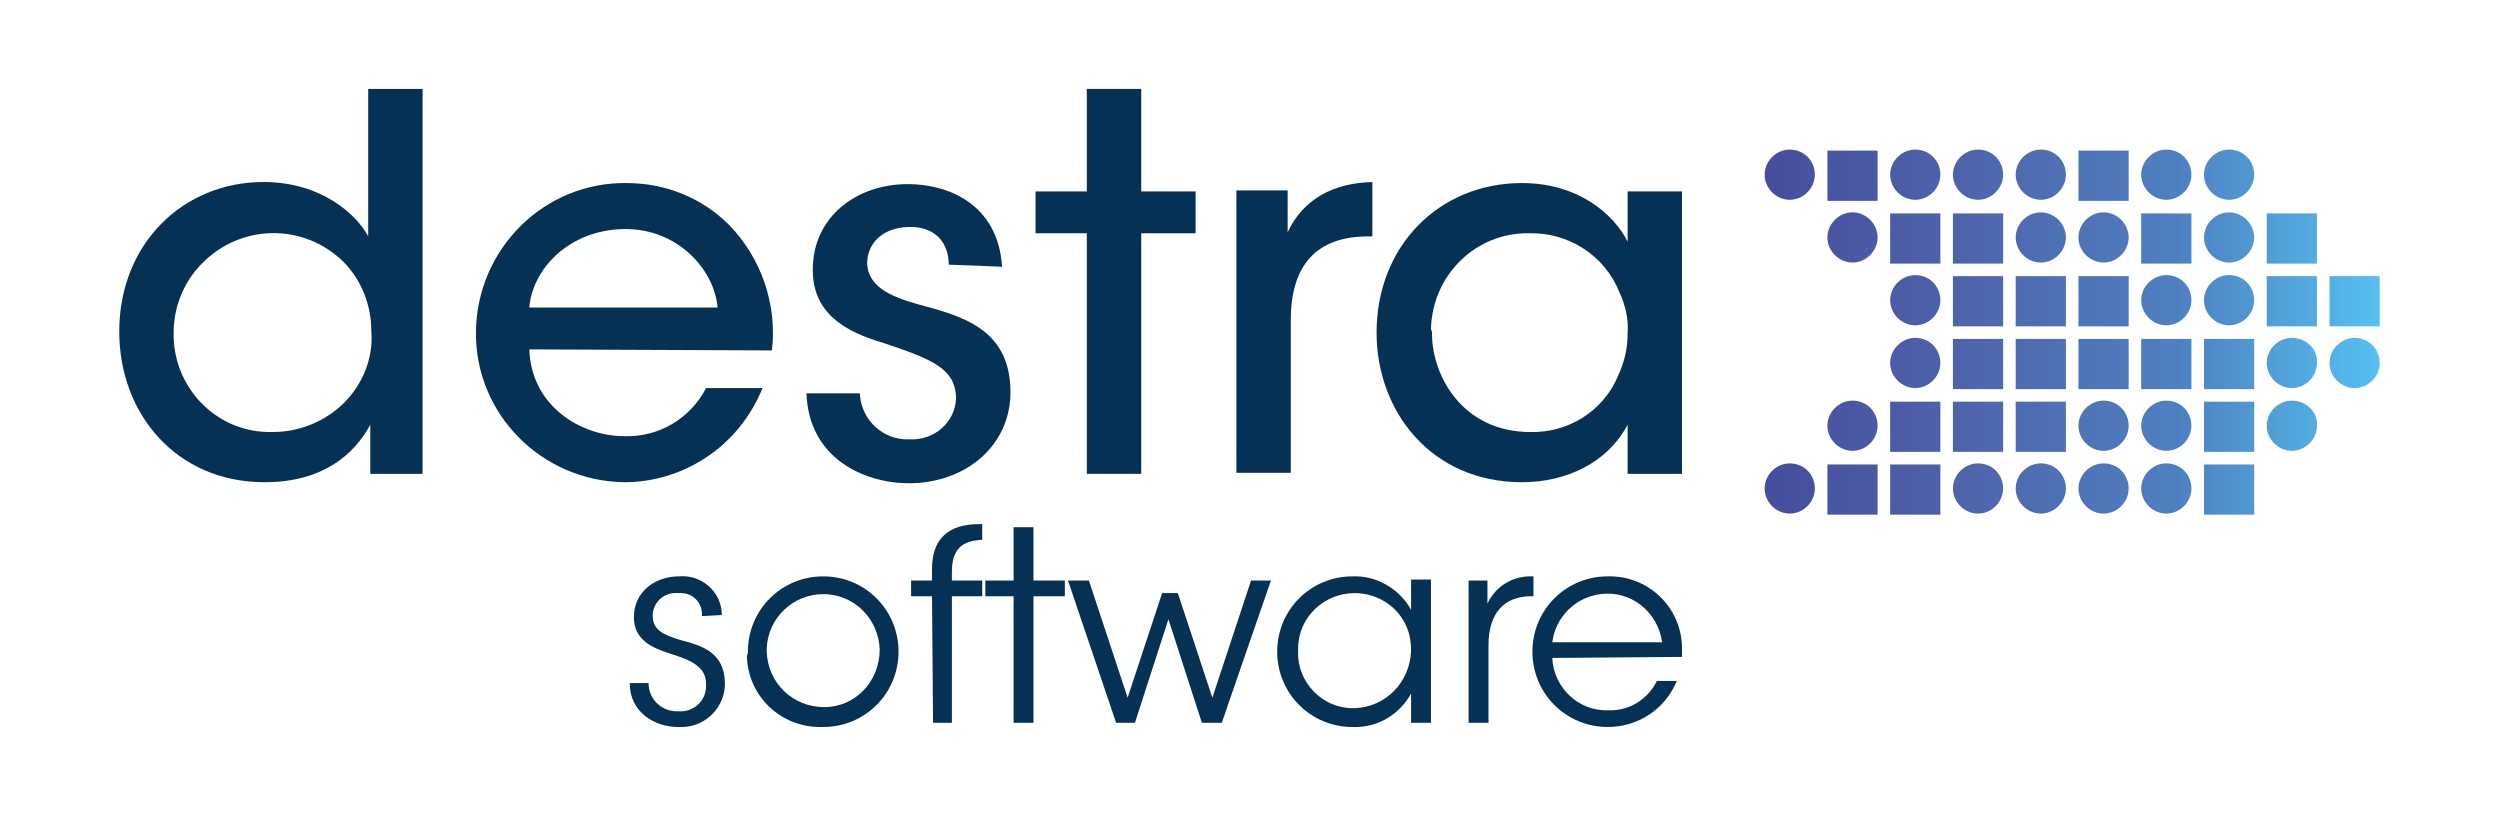
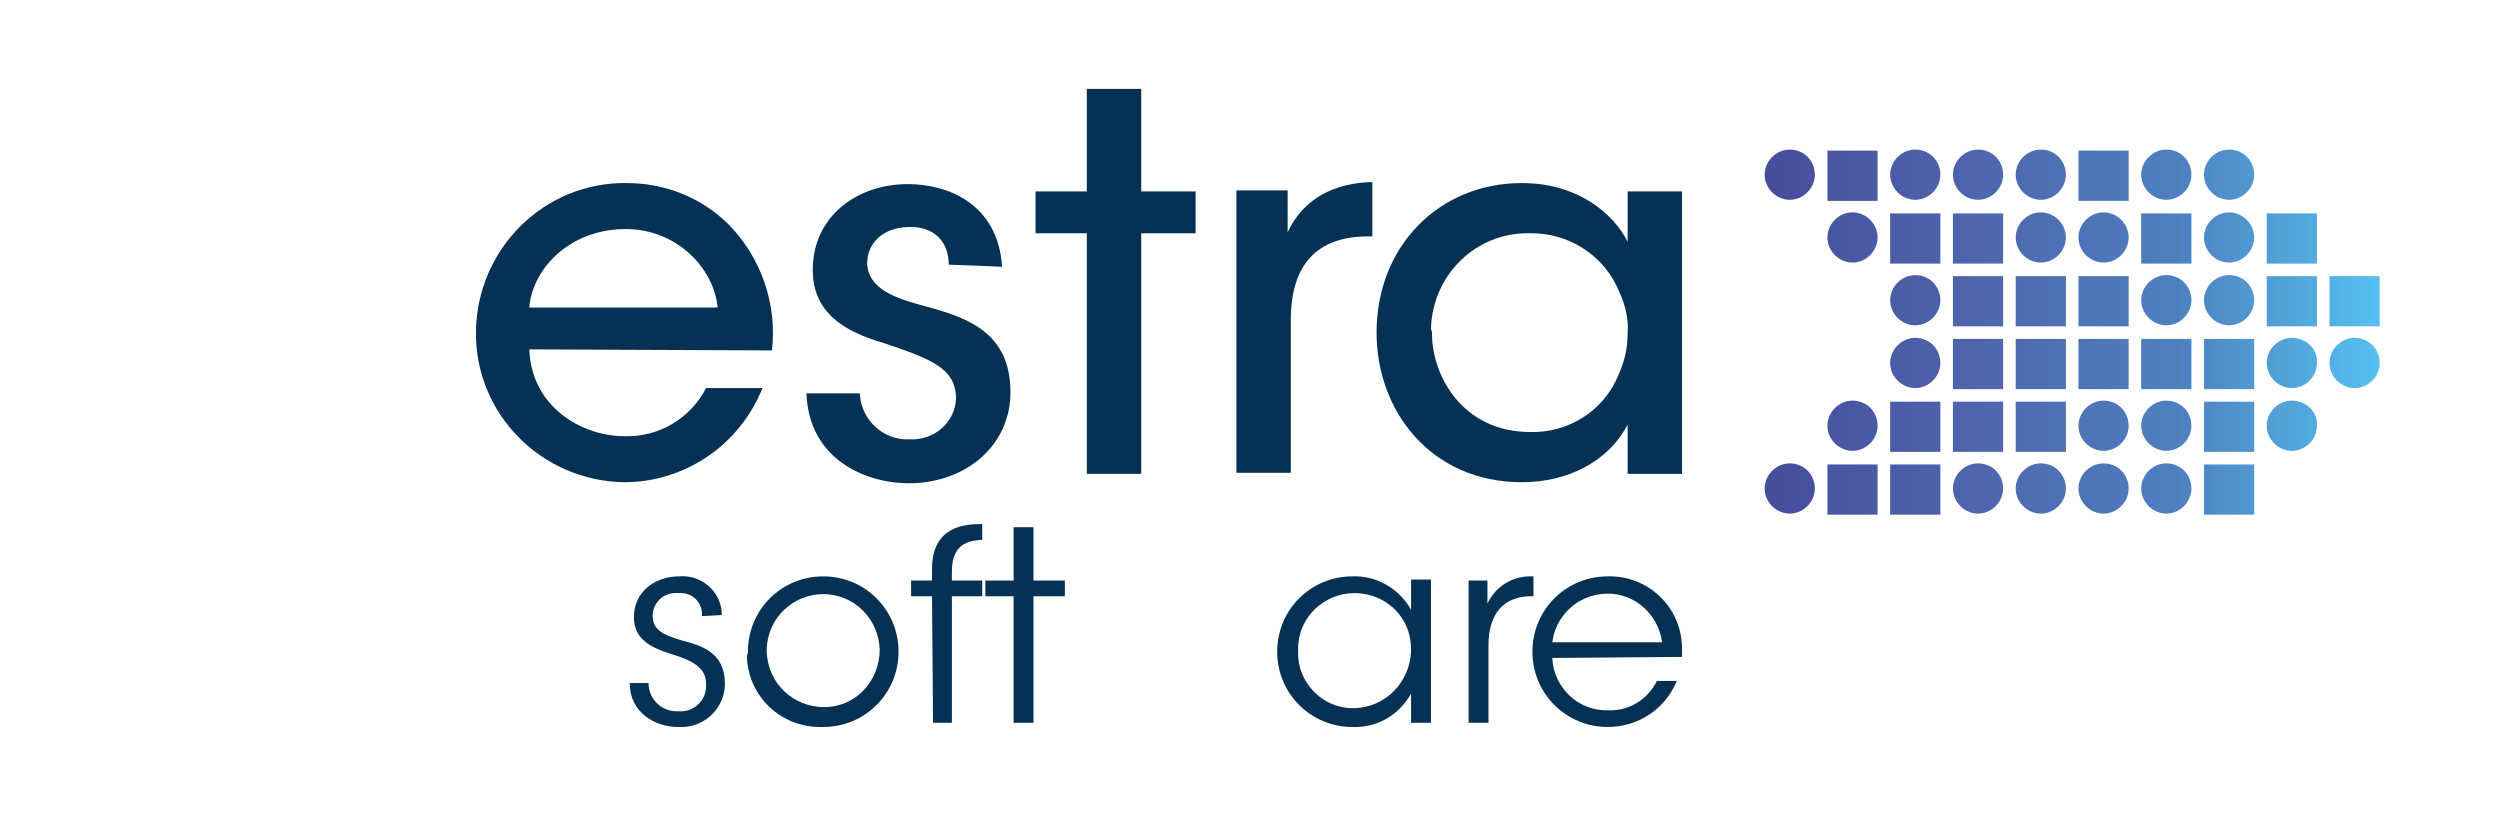
<svg xmlns="http://www.w3.org/2000/svg" version="1.1" id="Camada_1" x="0px" y="0px" viewBox="0 0 239 78" style="enable-background:new 0 0 239 78;" xml:space="preserve">
  <style type="text/css">
	.st0{fill:url(#SVGID_1_);}
  .st1{fill:#053254;}
</style>
  <linearGradient id="SVGID_1_" gradientUnits="userSpaceOnUse" x1="168.7" y1="971.75" x2="227.575" y2="971.75" gradientTransform="matrix(1 0 0 1 0 -940)">
    <stop offset="0" style="stop-color:#464D9C" />
    <stop offset="0.35" style="stop-color:#4E66AD" />
    <stop offset="0.67" style="stop-color:#4E80C1" />
    <stop offset="1" style="stop-color:#55C1F0" />
  </linearGradient>
  <path class="st0" d="M179.5,14.4h-4.8v4.8h4.8V14.4z M203.5,14.4h-4.8v4.8h4.8V14.4z M185.5,20.4h-4.8v4.8h4.8V20.4z M191.5,20.4  h-4.8v4.8h4.8V20.4z M209.5,20.4h-4.8v4.8h4.8V20.4z M221.5,20.4h-4.8v4.8h4.8V20.4z M191.5,26.4h-4.8v4.8h4.8V26.4z M197.5,26.4  h-4.8v4.8h4.8V26.4z M203.5,26.4h-4.8v4.8h4.8V26.4z M221.5,26.4h-4.8v4.8h4.8V26.4z M227.5,26.4h-4.8v4.8h4.8V26.4z M191.5,32.4  h-4.8v4.8h4.8V32.4z M197.5,32.4h-4.8v4.8h4.8V32.4z M203.5,32.4h-4.8v4.8h4.8V32.4z M209.5,37.2v-4.8h-4.8v4.8H209.5z M215.5,32.4  h-4.8v4.8h4.8V32.4z M185.5,38.4h-4.8v4.8h4.8V38.4z M191.5,38.4h-4.8v4.8h4.8V38.4z M197.5,38.4h-4.8v4.8h4.8V38.4z M215.5,38.4  h-4.8v4.8h4.8V38.4z M179.5,44.4h-4.8v4.8h4.8V44.4z M185.5,44.4h-4.8v4.8h4.8V44.4z M215.5,44.4h-4.8v4.8h4.8V44.4z M173.5,16.7  c0,1.3-1.1,2.4-2.4,2.4c-1.3,0-2.4-1.1-2.4-2.4s1.1-2.4,2.4-2.4C172.5,14.3,173.5,15.4,173.5,16.7C173.5,16.7,173.5,16.8,173.5,16.7  L173.5,16.7z M185.5,16.7c0,1.3-1.1,2.4-2.4,2.4c-1.3,0-2.4-1.1-2.4-2.4s1.1-2.4,2.4-2.4C184.5,14.3,185.5,15.4,185.5,16.7  L185.5,16.7L185.5,16.7z M185.5,28.7c0,1.3-1.1,2.4-2.4,2.4s-2.4-1.1-2.4-2.4s1.1-2.4,2.4-2.4l0,0C184.5,26.3,185.5,27.4,185.5,28.7  C185.5,28.7,185.5,28.8,185.5,28.7L185.5,28.7z M185.5,34.7c0,1.3-1.1,2.4-2.4,2.4s-2.4-1.1-2.4-2.4c0-1.3,1.1-2.4,2.4-2.4l0,0  C184.5,32.3,185.5,33.4,185.5,34.7C185.5,34.7,185.5,34.8,185.5,34.7L185.5,34.7z M221.5,34.7c0,1.3-1.1,2.4-2.4,2.4  c-1.3,0-2.4-1.1-2.4-2.4c0-1.3,1.1-2.4,2.4-2.4l0,0C220.5,32.3,221.6,33.4,221.5,34.7C221.6,34.7,221.6,34.8,221.5,34.7L221.5,34.7z   M221.5,40.7c0,1.3-1.1,2.4-2.4,2.4c-1.3,0-2.4-1.1-2.4-2.4c0-1.3,1.1-2.4,2.4-2.4l0,0C220.5,38.3,221.6,39.4,221.5,40.7  C221.6,40.7,221.6,40.8,221.5,40.7L221.5,40.7z M209.5,40.7c0,1.3-1.1,2.4-2.4,2.4c-1.3,0-2.4-1.1-2.4-2.4c0-1.3,1.1-2.4,2.4-2.4  l0,0C208.5,38.3,209.5,39.4,209.5,40.7C209.6,40.7,209.6,40.8,209.5,40.7L209.5,40.7z M203.5,40.7c0,1.3-1.1,2.4-2.4,2.4  s-2.4-1.1-2.4-2.4s1.1-2.4,2.4-2.4l0,0C202.5,38.3,203.5,39.4,203.5,40.7C203.6,40.7,203.6,40.8,203.5,40.7L203.5,40.7z M179.5,40.7  c0,1.3-1.1,2.4-2.4,2.4s-2.4-1.1-2.4-2.4s1.1-2.4,2.4-2.4l0,0C178.5,38.3,179.5,39.4,179.5,40.7C179.5,40.7,179.5,40.8,179.5,40.7  L179.5,40.7z M173.5,46.7c0,1.3-1.1,2.4-2.4,2.4s-2.4-1.1-2.4-2.4c0-1.3,1.1-2.4,2.4-2.4l0,0C172.5,44.3,173.5,45.4,173.5,46.7  C173.5,46.8,173.5,46.8,173.5,46.7L173.5,46.7z M191.5,46.7c0,1.3-1.1,2.4-2.4,2.4s-2.4-1.1-2.4-2.4s1.1-2.4,2.4-2.4l0,0  C190.5,44.3,191.5,45.4,191.5,46.7C191.5,46.7,191.5,46.8,191.5,46.7L191.5,46.7z M197.5,46.7c0,1.3-1.1,2.4-2.4,2.4  s-2.4-1.1-2.4-2.4c0-1.3,1.1-2.4,2.4-2.4l0,0C196.5,44.3,197.5,45.4,197.5,46.7C197.6,46.7,197.6,46.8,197.5,46.7L197.5,46.7z   M203.5,46.7c0,1.3-1.1,2.4-2.4,2.4s-2.4-1.1-2.4-2.4s1.1-2.4,2.4-2.4l0,0C202.5,44.3,203.5,45.4,203.5,46.7  C203.6,46.7,203.6,46.8,203.5,46.7L203.5,46.7z M209.5,46.7c0,1.3-1.1,2.4-2.4,2.4c-1.3,0-2.4-1.1-2.4-2.4c0-1.3,1.1-2.4,2.4-2.4  l0,0C208.5,44.3,209.5,45.4,209.5,46.7C209.6,46.7,209.6,46.8,209.5,46.7L209.5,46.7z M227.5,34.7c0,1.3-1.1,2.4-2.4,2.4  s-2.4-1.1-2.4-2.4c0-1.3,1.1-2.4,2.4-2.4l0,0C226.5,32.3,227.5,33.4,227.5,34.7C227.6,34.7,227.6,34.7,227.5,34.7L227.5,34.7z   M209.5,28.7c0,1.3-1.1,2.4-2.4,2.4c-1.3,0-2.4-1.1-2.4-2.4s1.1-2.4,2.4-2.4l0,0C208.5,26.3,209.5,27.4,209.5,28.7  C209.6,28.7,209.6,28.8,209.5,28.7L209.5,28.7z M215.5,28.7c0,1.3-1.1,2.4-2.4,2.4s-2.4-1.1-2.4-2.4s1.1-2.4,2.4-2.4l0,0  C214.5,26.3,215.5,27.4,215.5,28.7C215.6,28.7,215.6,28.7,215.5,28.7L215.5,28.7z M191.5,16.7c0,1.3-1.1,2.4-2.4,2.4  c-1.3,0-2.4-1.1-2.4-2.4s1.1-2.4,2.4-2.4C190.5,14.3,191.5,15.4,191.5,16.7L191.5,16.7L191.5,16.7z M197.5,16.7  c0,1.3-1.1,2.4-2.4,2.4c-1.3,0-2.4-1.1-2.4-2.4s1.1-2.4,2.4-2.4C196.5,14.3,197.5,15.4,197.5,16.7C197.6,16.7,197.6,16.7,197.5,16.7  L197.5,16.7z M209.5,16.7c0,1.3-1.1,2.4-2.4,2.4c-1.3,0-2.4-1.1-2.4-2.4s1.1-2.4,2.4-2.4l0,0C208.5,14.3,209.5,15.4,209.5,16.7  C209.6,16.7,209.6,16.7,209.5,16.7L209.5,16.7z M215.5,16.7c0,1.3-1.1,2.4-2.4,2.4c-1.3,0-2.4-1.1-2.4-2.4s1.1-2.4,2.4-2.4  C214.5,14.3,215.5,15.4,215.5,16.7C215.6,16.7,215.6,16.7,215.5,16.7L215.5,16.7z M215.5,22.7c0,1.3-1.1,2.4-2.4,2.4  s-2.4-1.1-2.4-2.4s1.1-2.4,2.4-2.4l0,0C214.4,20.3,215.5,21.4,215.5,22.7C215.6,22.7,215.6,22.7,215.5,22.7L215.5,22.7z M203.5,22.7  c0,1.3-1.1,2.4-2.4,2.4s-2.4-1.1-2.4-2.4s1.1-2.4,2.4-2.4l0,0C202.4,20.3,203.5,21.4,203.5,22.7C203.6,22.7,203.6,22.7,203.5,22.7  L203.5,22.7z M197.5,22.7c0,1.3-1.1,2.4-2.4,2.4s-2.4-1.1-2.4-2.4s1.1-2.4,2.4-2.4l0,0C196.4,20.3,197.5,21.4,197.5,22.7  C197.6,22.7,197.6,22.7,197.5,22.7L197.5,22.7z M179.5,22.7c0,1.3-1.1,2.4-2.4,2.4s-2.4-1.1-2.4-2.4s1.1-2.4,2.4-2.4l0,0  C178.4,20.3,179.5,21.4,179.5,22.7L179.5,22.7L179.5,22.7z" />
-   <path class="st1" d="M40.4,45.3h-5v-4.7c-1.5,2.8-4.5,5.5-10.1,5.5c-8.5,0-13.9-6.6-13.9-14.4c0-8.4,6.1-14.3,13.8-14.3  c5.5,0,8.9,3.1,10,5.2V8.5h5.2V45.3z M16.6,31.8c-0.1,5.1,3.9,9.4,9,9.5c0.2,0,0.3,0,0.5,0c2.5,0,5-1,6.8-2.8  c1.8-1.8,2.8-4.3,2.6-6.8c0-2.5-0.9-4.9-2.7-6.7c-3.8-3.7-9.8-3.6-13.5,0.2C17.6,26.9,16.6,29.3,16.6,31.8L16.6,31.8z" />
  <path class="st1" d="M50.6,33.4c0.2,5.5,5,8.3,9.1,8.3c3.3,0.1,6.3-1.7,7.8-4.6h5.4c-1.1,2.7-3,5.1-5.5,6.7c-2.3,1.5-5,2.3-7.7,2.3  c-7.9-0.1-14.3-6.5-14.2-14.4S52,17.4,59.9,17.5c3.7,0,7.2,1.4,9.8,4c3.1,3.2,4.6,7.6,4.1,12L50.6,33.4z M68.6,29.4  c-0.3-3.6-3.8-7.6-9-7.5s-8.7,3.8-9,7.5H68.6z" />
  <path class="st1" d="M90.7,25.3c0-2.1-1.3-3.7-3.9-3.6s-3.9,1.7-3.9,3.5c0.1,2.1,2,3.1,4.9,3.9c4.1,1.1,8.7,2.3,8.8,8.2  c0.1,5.3-4.3,8.9-9.7,8.9c-4.3,0-9.6-2.4-9.8-8.6h5.1c0.1,2.5,2.2,4.5,4.7,4.4H87c2.3,0.1,4.3-1.6,4.4-3.9V38  c-0.1-2.7-2.1-3.6-6.9-5.2c-3.8-1.1-6.8-2.9-6.8-7c0-5.1,4.2-8.2,9.1-8.2c3.7,0,8.6,1.8,9,7.9L90.7,25.3z" />
  <path class="st1" d="M103.9,22.3H99v-4h4.9V8.5h5.2v9.8h5.2v4h-5.2v23h-5.2V22.3z" />
  <path class="st1" d="M118.2,18.2h4.9v4c1.5-3.2,4.4-4.7,8.1-4.8v5.2h-0.4c-4.9,0-7.4,2.7-7.4,8v14.6h-5.2  C118.2,45.2,118.2,18.2,118.2,18.2z" />
  <path class="st1" d="M160.8,45.3h-5.2v-4.7c-1.9,3.6-5.8,5.5-10.1,5.5c-8.7,0-13.9-6.8-13.9-14.3c0-8.3,6-14.3,13.9-14.3  c5.4,0,8.8,3,10.1,5.6v-4.8h5.2V45.3z M136.9,31.9c0,4,2.9,9.4,9.4,9.4c3.6,0.1,7-2,8.4-5.4c0.6-1.3,0.9-2.6,0.9-4  c0.1-1.4-0.2-2.7-0.8-4c-1.4-3.5-4.9-5.7-8.6-5.6c-5.1-0.1-9.3,4-9.4,9.2C136.9,31.6,136.9,31.8,136.9,31.9L136.9,31.9z" />
  <path class="st1" d="M67.1,58.9c0.1-1.2-0.8-2.2-2-2.2c-0.1,0-0.2,0-0.3,0c-1.2-0.1-2.2,0.7-2.4,1.9c0,0.1,0,0.2,0,0.3  c0,1.3,1,1.8,2.7,2.3c1.9,0.5,4.1,1.1,4.2,4c0.1,2.3-1.8,4.3-4.1,4.3c-0.1,0-0.2,0-0.4,0c-2.2,0-4.6-1.4-4.6-4.2H62  c0,1.5,1.2,2.7,2.7,2.7c0.1,0,0.1,0,0.2,0c1.4,0.1,2.6-1,2.6-2.4c0-0.1,0-0.1,0-0.2c0-1.5-1.1-2.2-3.4-2.9c-1.9-0.6-3.5-1.4-3.5-3.5  c0-2.4,2-3.9,4.3-3.9c2.1-0.2,4,1.4,4.1,3.5c0,0.1,0,0.2,0,0.2L67.1,58.9z" />
  <path class="st1" d="M71.5,62.3c0-4,3.2-7.2,7.2-7.2s7.2,3.2,7.2,7.2s-3.2,7.2-7.2,7.2c0,0,0,0-0.1,0c-3.9,0.1-7.1-2.9-7.2-6.8  C71.5,62.5,71.5,62.4,71.5,62.3z M73.3,62.3c0.1,3,2.5,5.3,5.5,5.3s5.3-2.5,5.3-5.5c-0.1-2.9-2.4-5.3-5.4-5.3  c-2.9,0-5.3,2.3-5.4,5.2C73.3,62.2,73.3,62.3,73.3,62.3L73.3,62.3z" />
  <path class="st1" d="M89.1,57h-2v-1.5h2v-1.1c0-4.2,3.3-4.3,4.8-4.3v1.5c-0.9,0.1-2.9,0.1-2.9,3v0.9h2.9V57H91v12.1h-1.8L89.1,57  L89.1,57z" />
  <path class="st1" d="M96.9,57h-2.7v-1.5h2.7v-5.1h1.9v5.1h3V57h-3v12.1h-1.9V57z" />
-   <path class="st1" d="M102.1,55.5h2l3.7,11.2l3.3-10h1.5l3.3,10l3.7-11.2h1.9l-4.7,13.6h-1.9l-3.2-9.9l-3.2,9.9h-1.8L102.1,55.5z" />
  <path class="st1" d="M136.8,69.1h-1.9v-2.8c-1.1,2-3.2,3.3-5.6,3.2c-4,0-7.2-3.2-7.2-7.2s3.2-7.2,7.2-7.2c2.3-0.1,4.5,1.2,5.6,3.2  v-2.9h1.9V69.1z M124.1,62.3c-0.1,2.9,2.3,5.4,5.2,5.4c0.1,0,0.2,0,0.2,0c3-0.1,5.3-2.5,5.4-5.5c0-0.7-0.1-1.5-0.4-2.2  c-0.8-2-2.8-3.3-5-3.3c-2.9,0-5.4,2.3-5.4,5.3C124.1,62.2,124.1,62.3,124.1,62.3L124.1,62.3z" />
  <path class="st1" d="M140.4,55.5h1.8v2.2c0.8-1.7,2.5-2.7,4.4-2.6V57h-0.2c-2.6,0-4.1,1.6-4.1,4.7v7.4h-1.9V55.5z" />
-   <path class="st1" d="M148.4,62.9c0.1,2.8,2.5,5.1,5.3,5c2,0.1,3.8-1,4.7-2.8h1.9c-1.1,2.7-3.7,4.4-6.6,4.4c-4,0-7.2-3.2-7.2-7.2  s3.2-7.2,7.2-7.2c3.9-0.1,7.1,3,7.1,6.9c0,0.3,0,0.6,0,0.8L148.4,62.9z M158.9,61.4c-0.4-2.9-3-5-5.9-4.6c-2.4,0.3-4.3,2.2-4.6,4.6  H158.9z" />
+   <path class="st1" d="M148.4,62.9c0.1,2.8,2.5,5.1,5.3,5c2,0.1,3.8-1,4.7-2.8h1.9c-1.1,2.7-3.7,4.4-6.6,4.4c-4,0-7.2-3.2-7.2-7.2  s3.2-7.2,7.2-7.2c3.9-0.1,7.1,3,7.1,6.9c0,0.3,0,0.6,0,0.8L148.4,62.9z M158.9,61.4c-0.4-2.9-3-5-5.9-4.6c-2.4,0.3-4.3,2.2-4.6,4.6  H158.9" />
</svg>